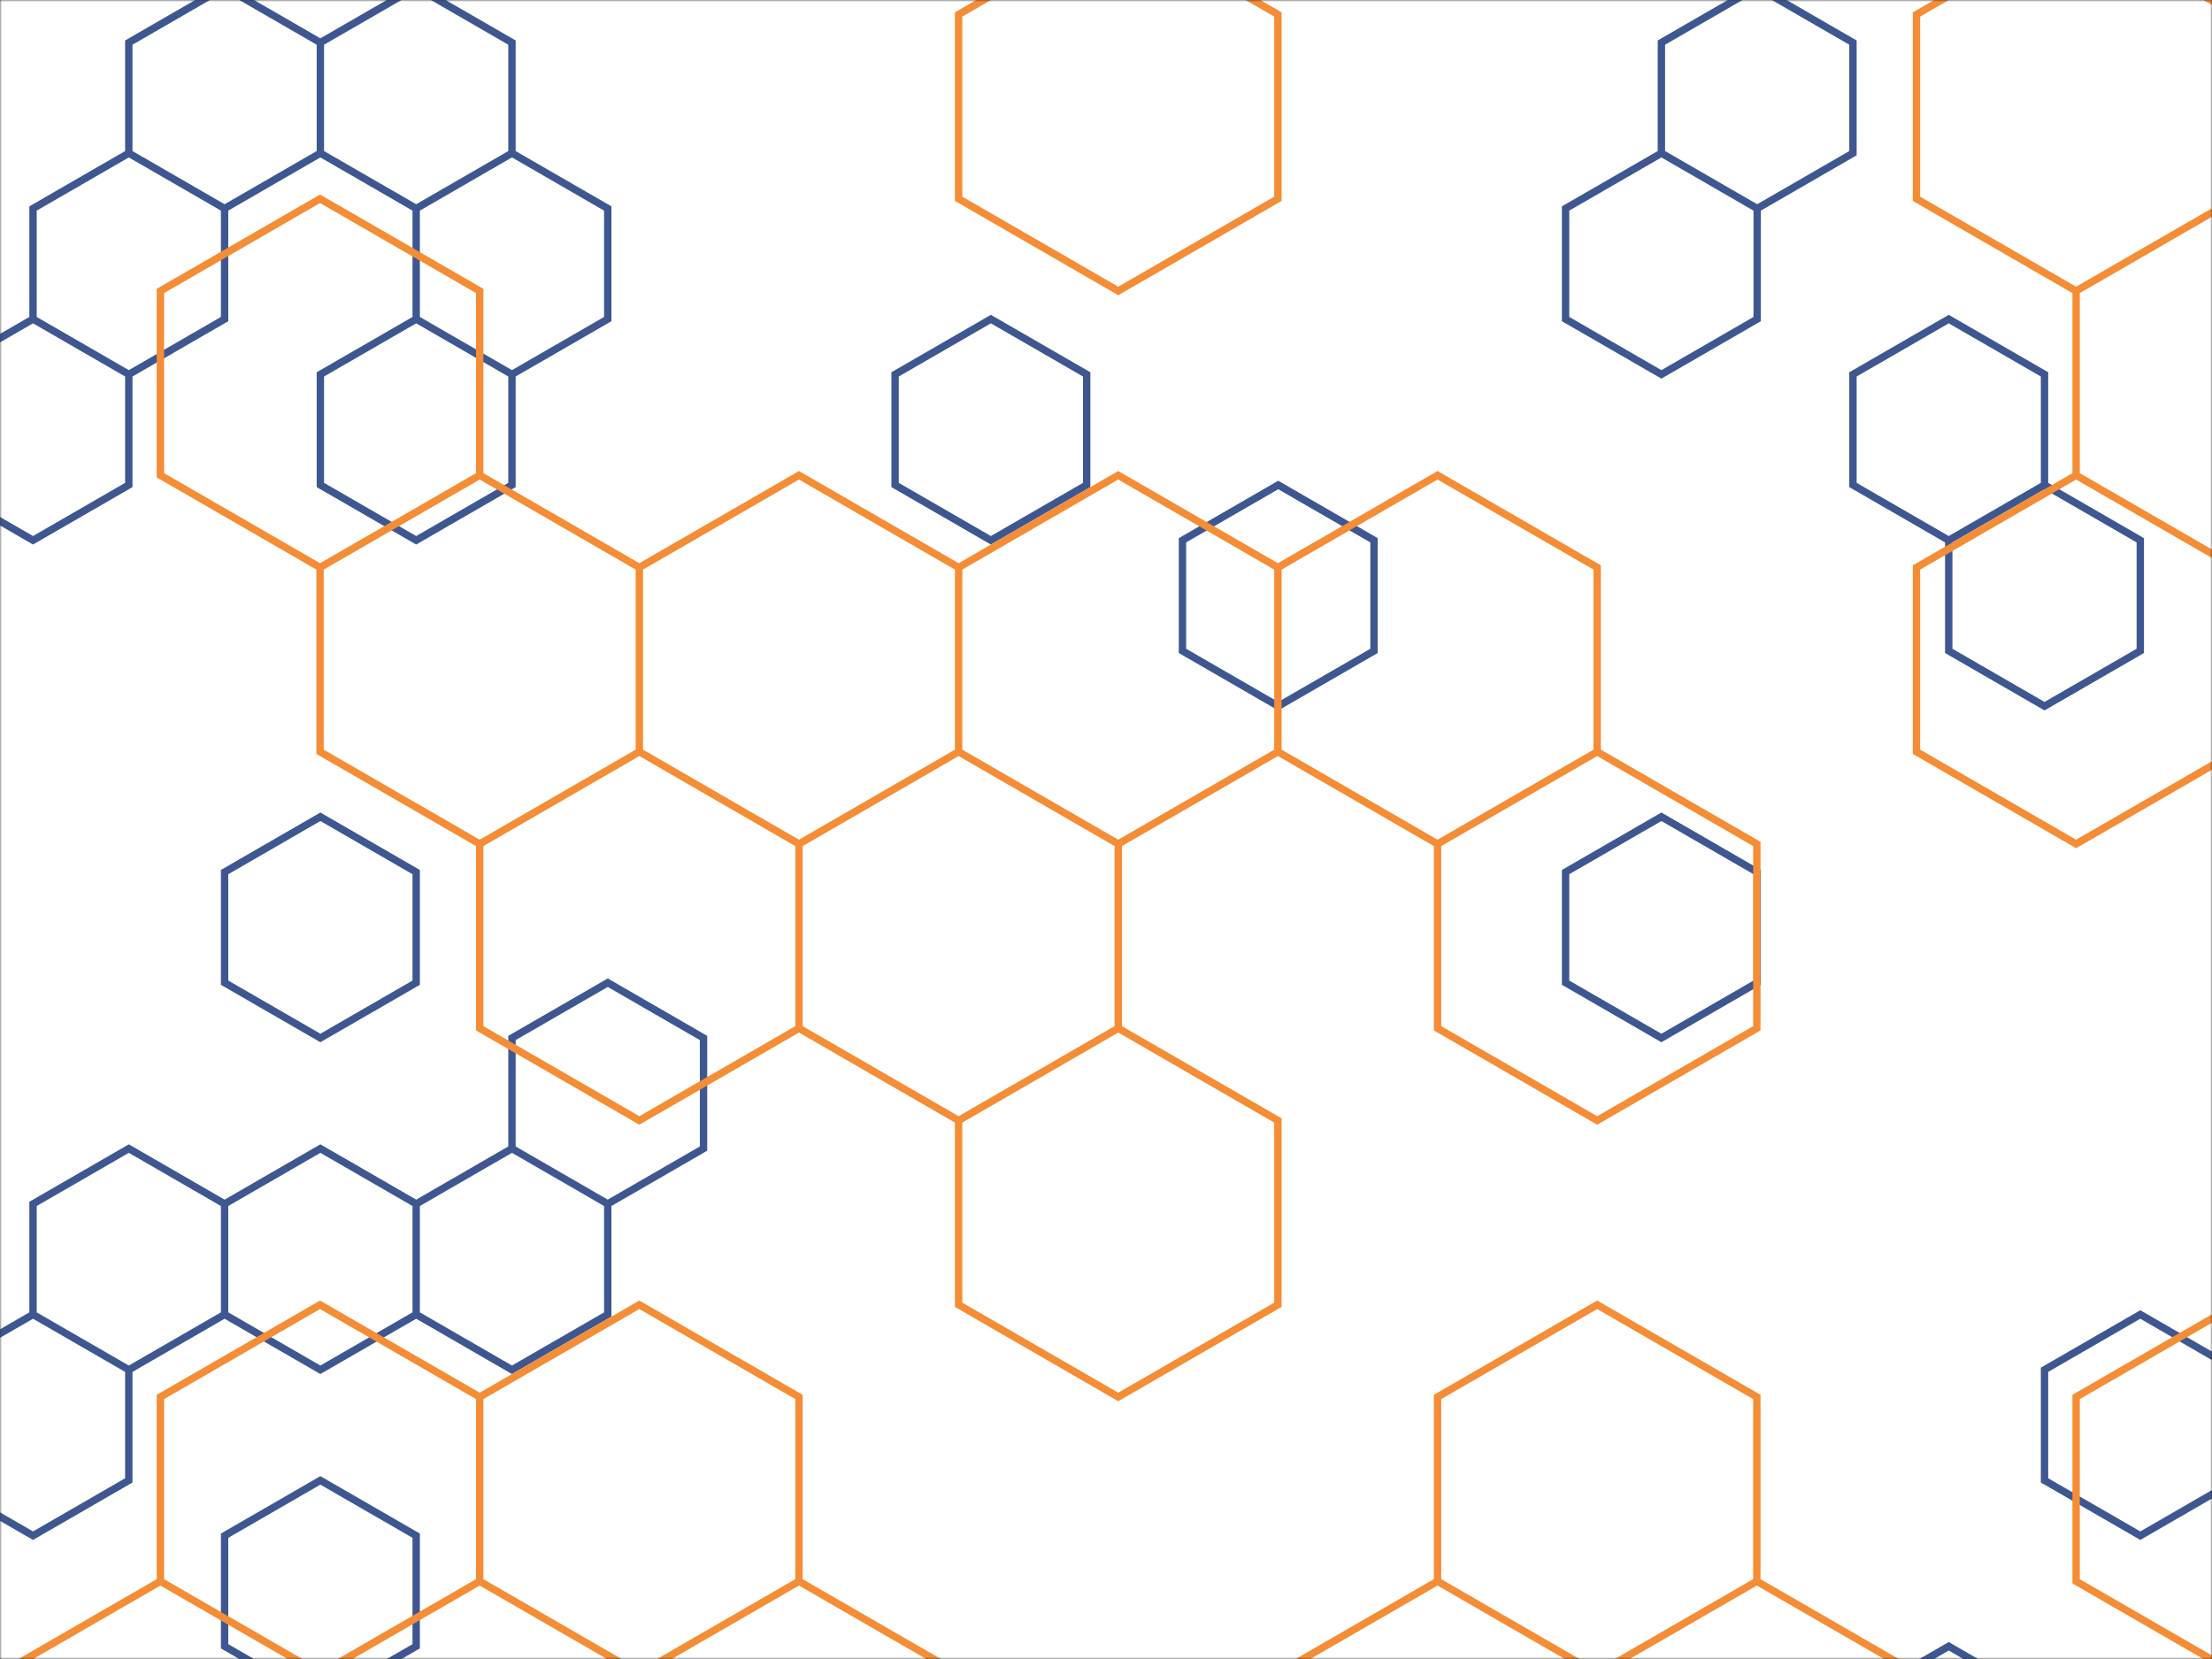
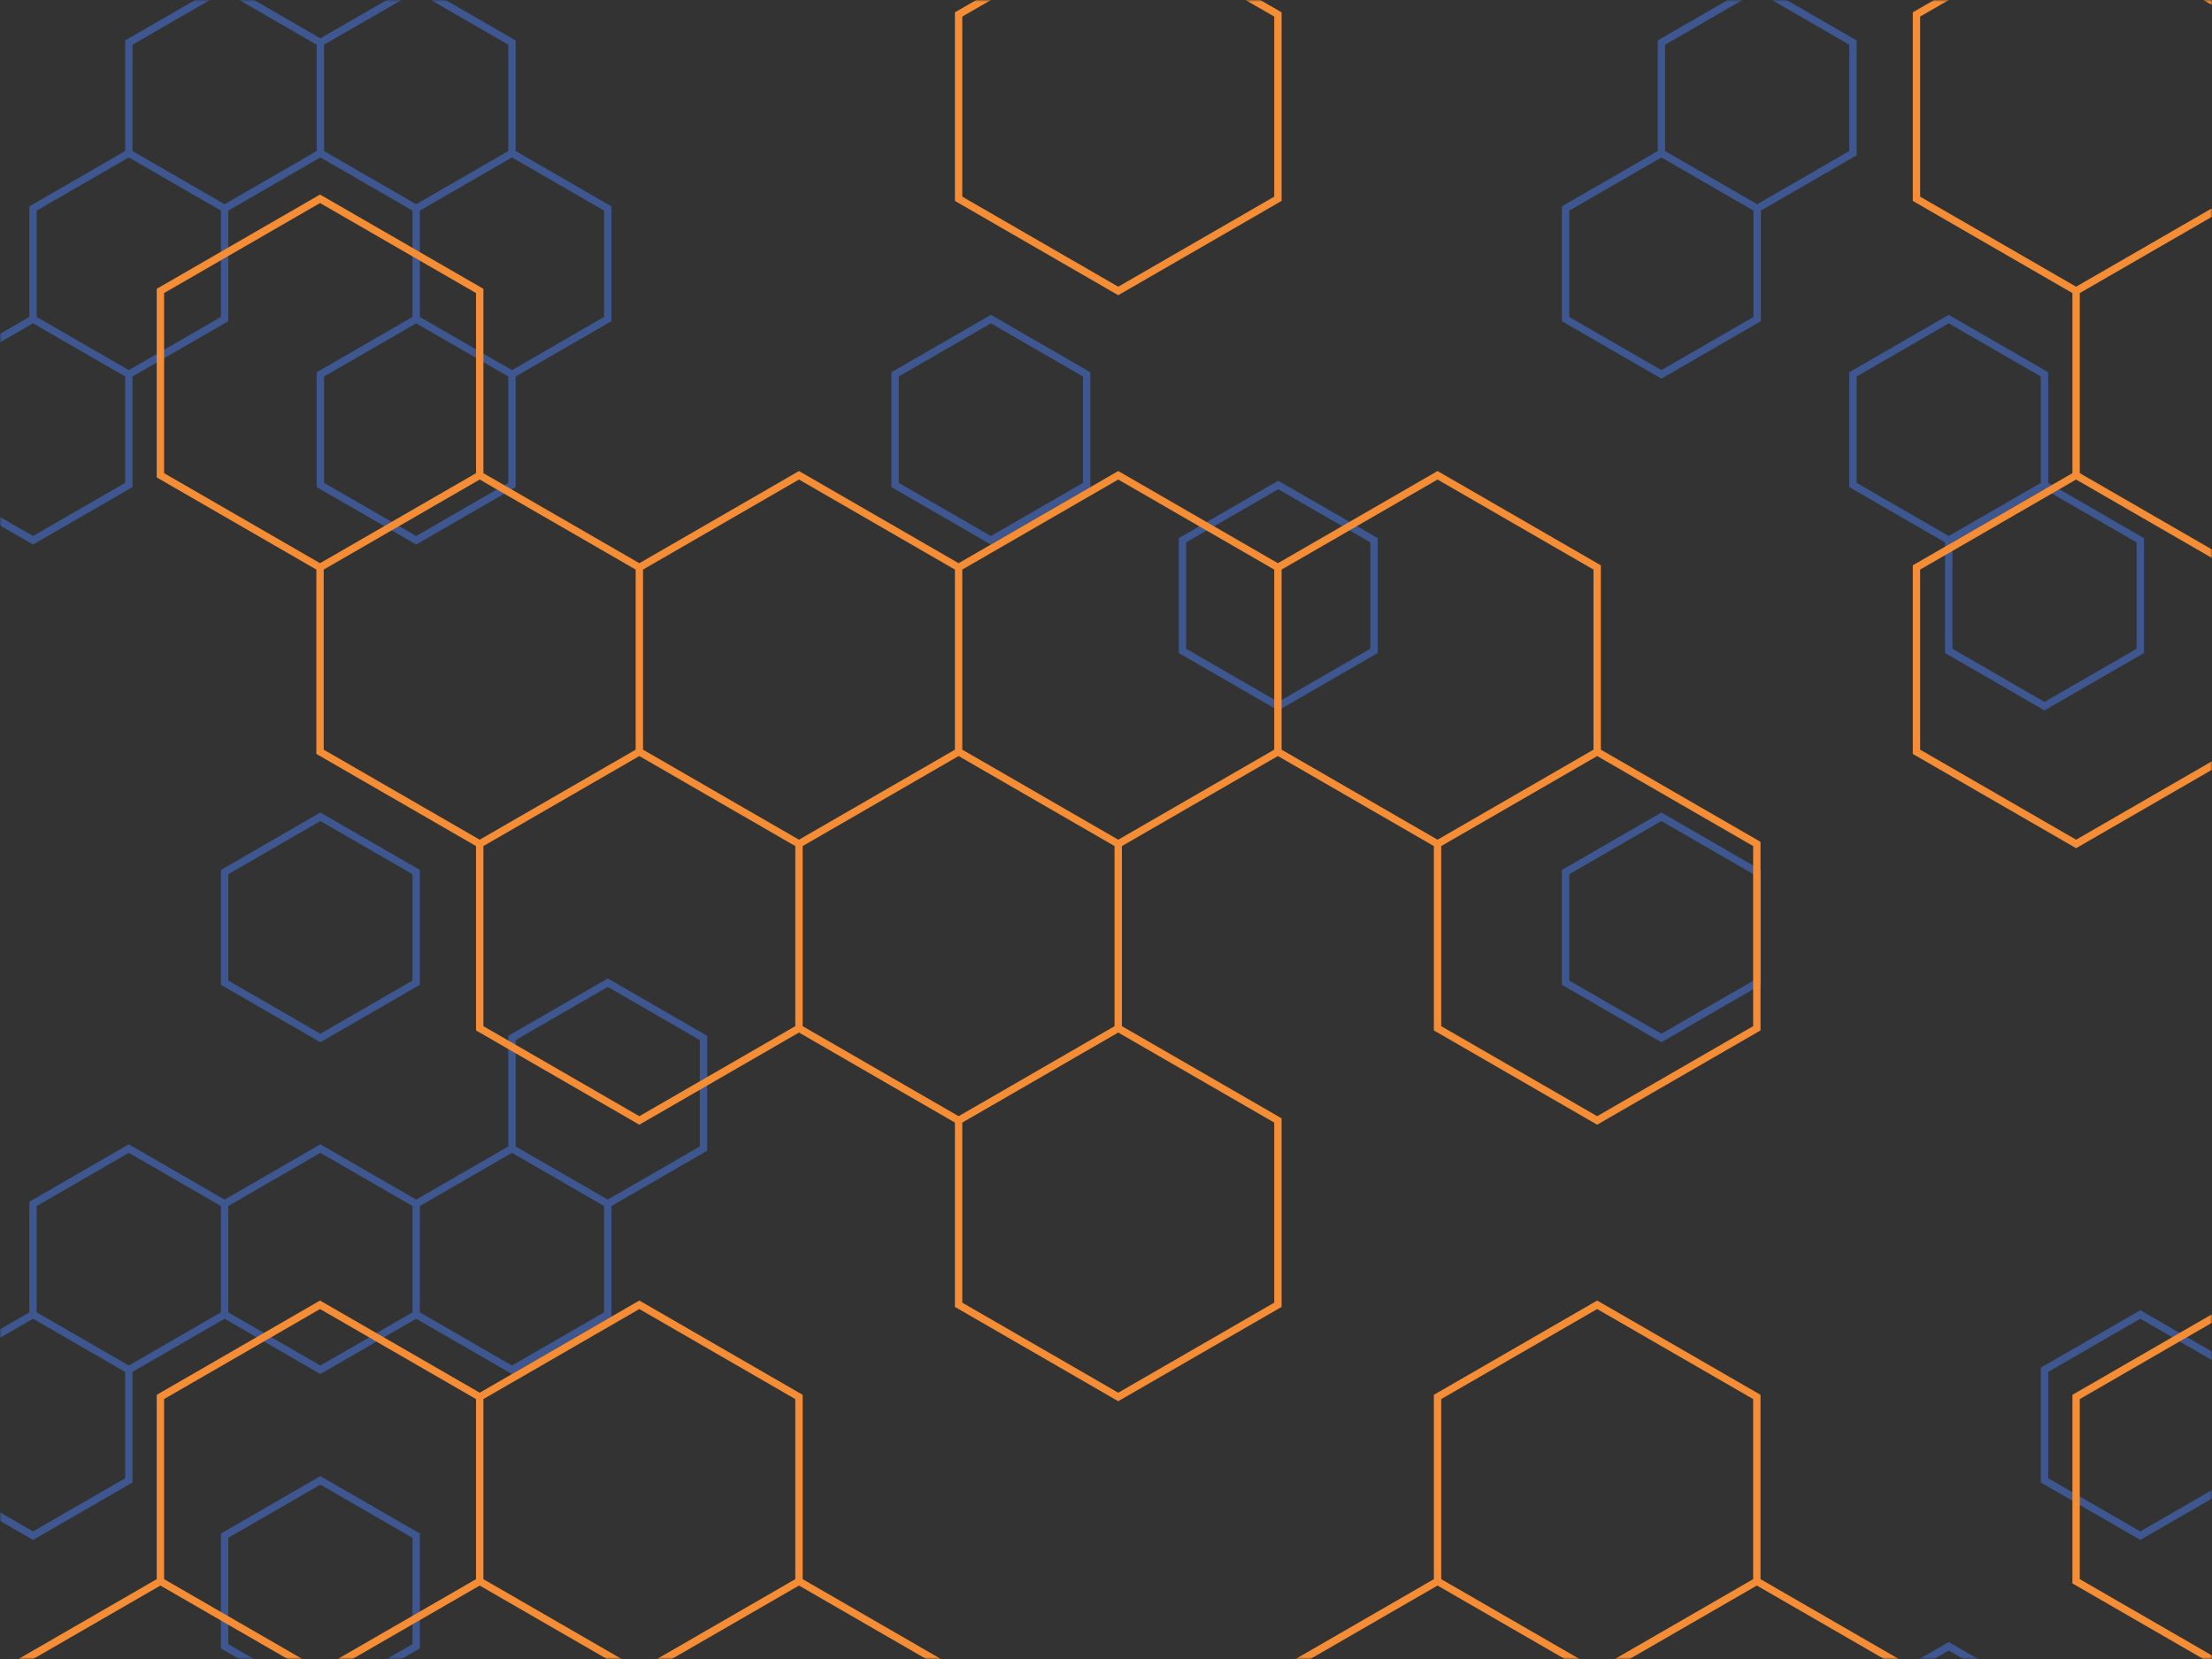
<svg xmlns="http://www.w3.org/2000/svg" version="1.1" width="600" height="450" preserveAspectRatio="none" viewBox="0 0 600 450">
  <rect x="0" y="0" width="600" height="450" fill="#333333" stroke="none" />
  <g mask="url(&quot;#SvgjsMask1032&quot;)" fill="none">
-     <rect width="600" height="450" x="0" y="0" fill="rgba(255, 255, 255, 1)" />
    <path d="M34.94 41.55L60.92 56.55L60.92 86.55L34.94 101.55L8.96 86.55L8.96 56.55zM8.96 86.55L34.94 101.55L34.94 131.55L8.96 146.55L-17.02 131.55L-17.02 101.55zM34.94 311.55L60.92 326.55L60.92 356.55L34.94 371.55L8.96 356.55L8.96 326.55zM8.96 356.55L34.94 371.55L34.94 401.55L8.96 416.55L-17.02 401.55L-17.02 371.55zM60.92 -3.45L86.9 11.55L86.9 41.55L60.92 56.55L34.94 41.55L34.94 11.55zM86.9 221.55L112.89 236.55L112.89 266.55L86.9 281.55L60.92 266.55L60.92 236.55zM86.9 311.55L112.89 326.55L112.89 356.55L86.9 371.55L60.92 356.55L60.92 326.55zM86.9 401.55L112.89 416.55L112.89 446.55L86.9 461.55L60.92 446.55L60.92 416.55zM112.89 -3.45L138.87 11.55L138.87 41.55L112.89 56.55L86.9 41.55L86.9 11.55zM138.87 41.55L164.85 56.55L164.85 86.55L138.87 101.55L112.89 86.55L112.89 56.55zM112.89 86.55L138.87 101.55L138.87 131.55L112.89 146.55L86.9 131.55L86.9 101.55zM138.87 311.55L164.85 326.55L164.85 356.55L138.87 371.55L112.89 356.55L112.89 326.55zM164.85 266.55L190.83 281.55L190.83 311.55L164.85 326.55L138.87 311.55L138.87 281.55zM268.77 86.55L294.76 101.55L294.76 131.55L268.77 146.55L242.79 131.55L242.79 101.55zM346.72 131.55L372.7 146.55L372.7 176.55L346.72 191.55L320.74 176.55L320.74 146.55zM450.65 41.55L476.63 56.55L476.63 86.55L450.65 101.55L424.66 86.55L424.66 56.55zM450.65 221.55L476.63 236.55L476.63 266.55L450.65 281.55L424.66 266.55L424.66 236.55zM476.63 -3.45L502.61 11.55L502.61 41.55L476.63 56.55L450.65 41.55L450.65 11.55zM528.59 86.55L554.57 101.55L554.57 131.55L528.59 146.55L502.61 131.55L502.61 101.55zM554.57 131.55L580.55 146.55L580.55 176.55L554.57 191.55L528.59 176.55L528.59 146.55zM528.59 446.55L554.57 461.55L554.57 491.55L528.59 506.55L502.61 491.55L502.61 461.55zM580.55 356.55L606.53 371.55L606.53 401.55L580.55 416.55L554.57 401.55L554.57 371.55z" stroke="#3e5790" stroke-width="2" />
    <path d="M86.81 53.92L130.12 78.92L130.12 128.92L86.81 153.92L43.51 128.92L43.51 78.92zM86.81 353.92L130.12 378.92L130.12 428.92L86.81 453.92L43.51 428.92L43.51 378.92zM43.51 428.92L86.81 453.92L86.81 503.92L43.51 528.92L0.21 503.92L0.21 453.92zM130.12 128.92L173.42 153.92L173.42 203.92L130.12 228.92L86.81 203.92L86.81 153.92zM173.42 203.92L216.72 228.92L216.72 278.92L173.42 303.92L130.12 278.92L130.12 228.92zM173.42 353.92L216.72 378.92L216.72 428.92L173.42 453.92L130.12 428.92L130.12 378.92zM216.72 128.92L260.02 153.92L260.02 203.92L216.72 228.92L173.42 203.92L173.42 153.92zM260.02 203.92L303.32 228.92L303.32 278.92L260.02 303.92L216.72 278.92L216.72 228.92zM216.72 428.92L260.02 453.92L260.02 503.92L216.72 528.92L173.42 503.92L173.42 453.92zM303.32 -21.08L346.63 3.92L346.63 53.92L303.32 78.92L260.02 53.92L260.02 3.92zM303.32 128.92L346.63 153.92L346.63 203.92L303.32 228.92L260.02 203.92L260.02 153.92zM303.32 278.92L346.63 303.92L346.63 353.92L303.32 378.92L260.02 353.92L260.02 303.92zM389.93 128.92L433.23 153.92L433.23 203.92L389.93 228.92L346.63 203.92L346.63 153.92zM433.23 203.92L476.54 228.92L476.54 278.92L433.23 303.92L389.93 278.92L389.93 228.92zM433.23 353.92L476.54 378.92L476.54 428.92L433.23 453.92L389.93 428.92L389.93 378.92zM389.93 428.92L433.23 453.92L433.23 503.92L389.93 528.92L346.63 503.92L346.63 453.92zM476.54 428.92L519.84 453.92L519.84 503.92L476.54 528.92L433.23 503.92L433.23 453.92zM563.14 -21.08L606.44 3.92L606.44 53.92L563.14 78.92L519.84 53.92L519.84 3.92zM606.44 53.92L649.75 78.92L649.75 128.92L606.44 153.92L563.14 128.92L563.14 78.92zM563.14 128.92L606.44 153.92L606.44 203.92L563.14 228.92L519.84 203.92L519.84 153.92zM606.44 353.92L649.75 378.92L649.75 428.92L606.44 453.92L563.14 428.92L563.14 378.92z" stroke="#f48d35" stroke-width="2" />
  </g>
  <defs>
    <mask id="SvgjsMask1032">
      <rect width="600" height="450" fill="#ffffff" />
    </mask>
  </defs>
</svg>